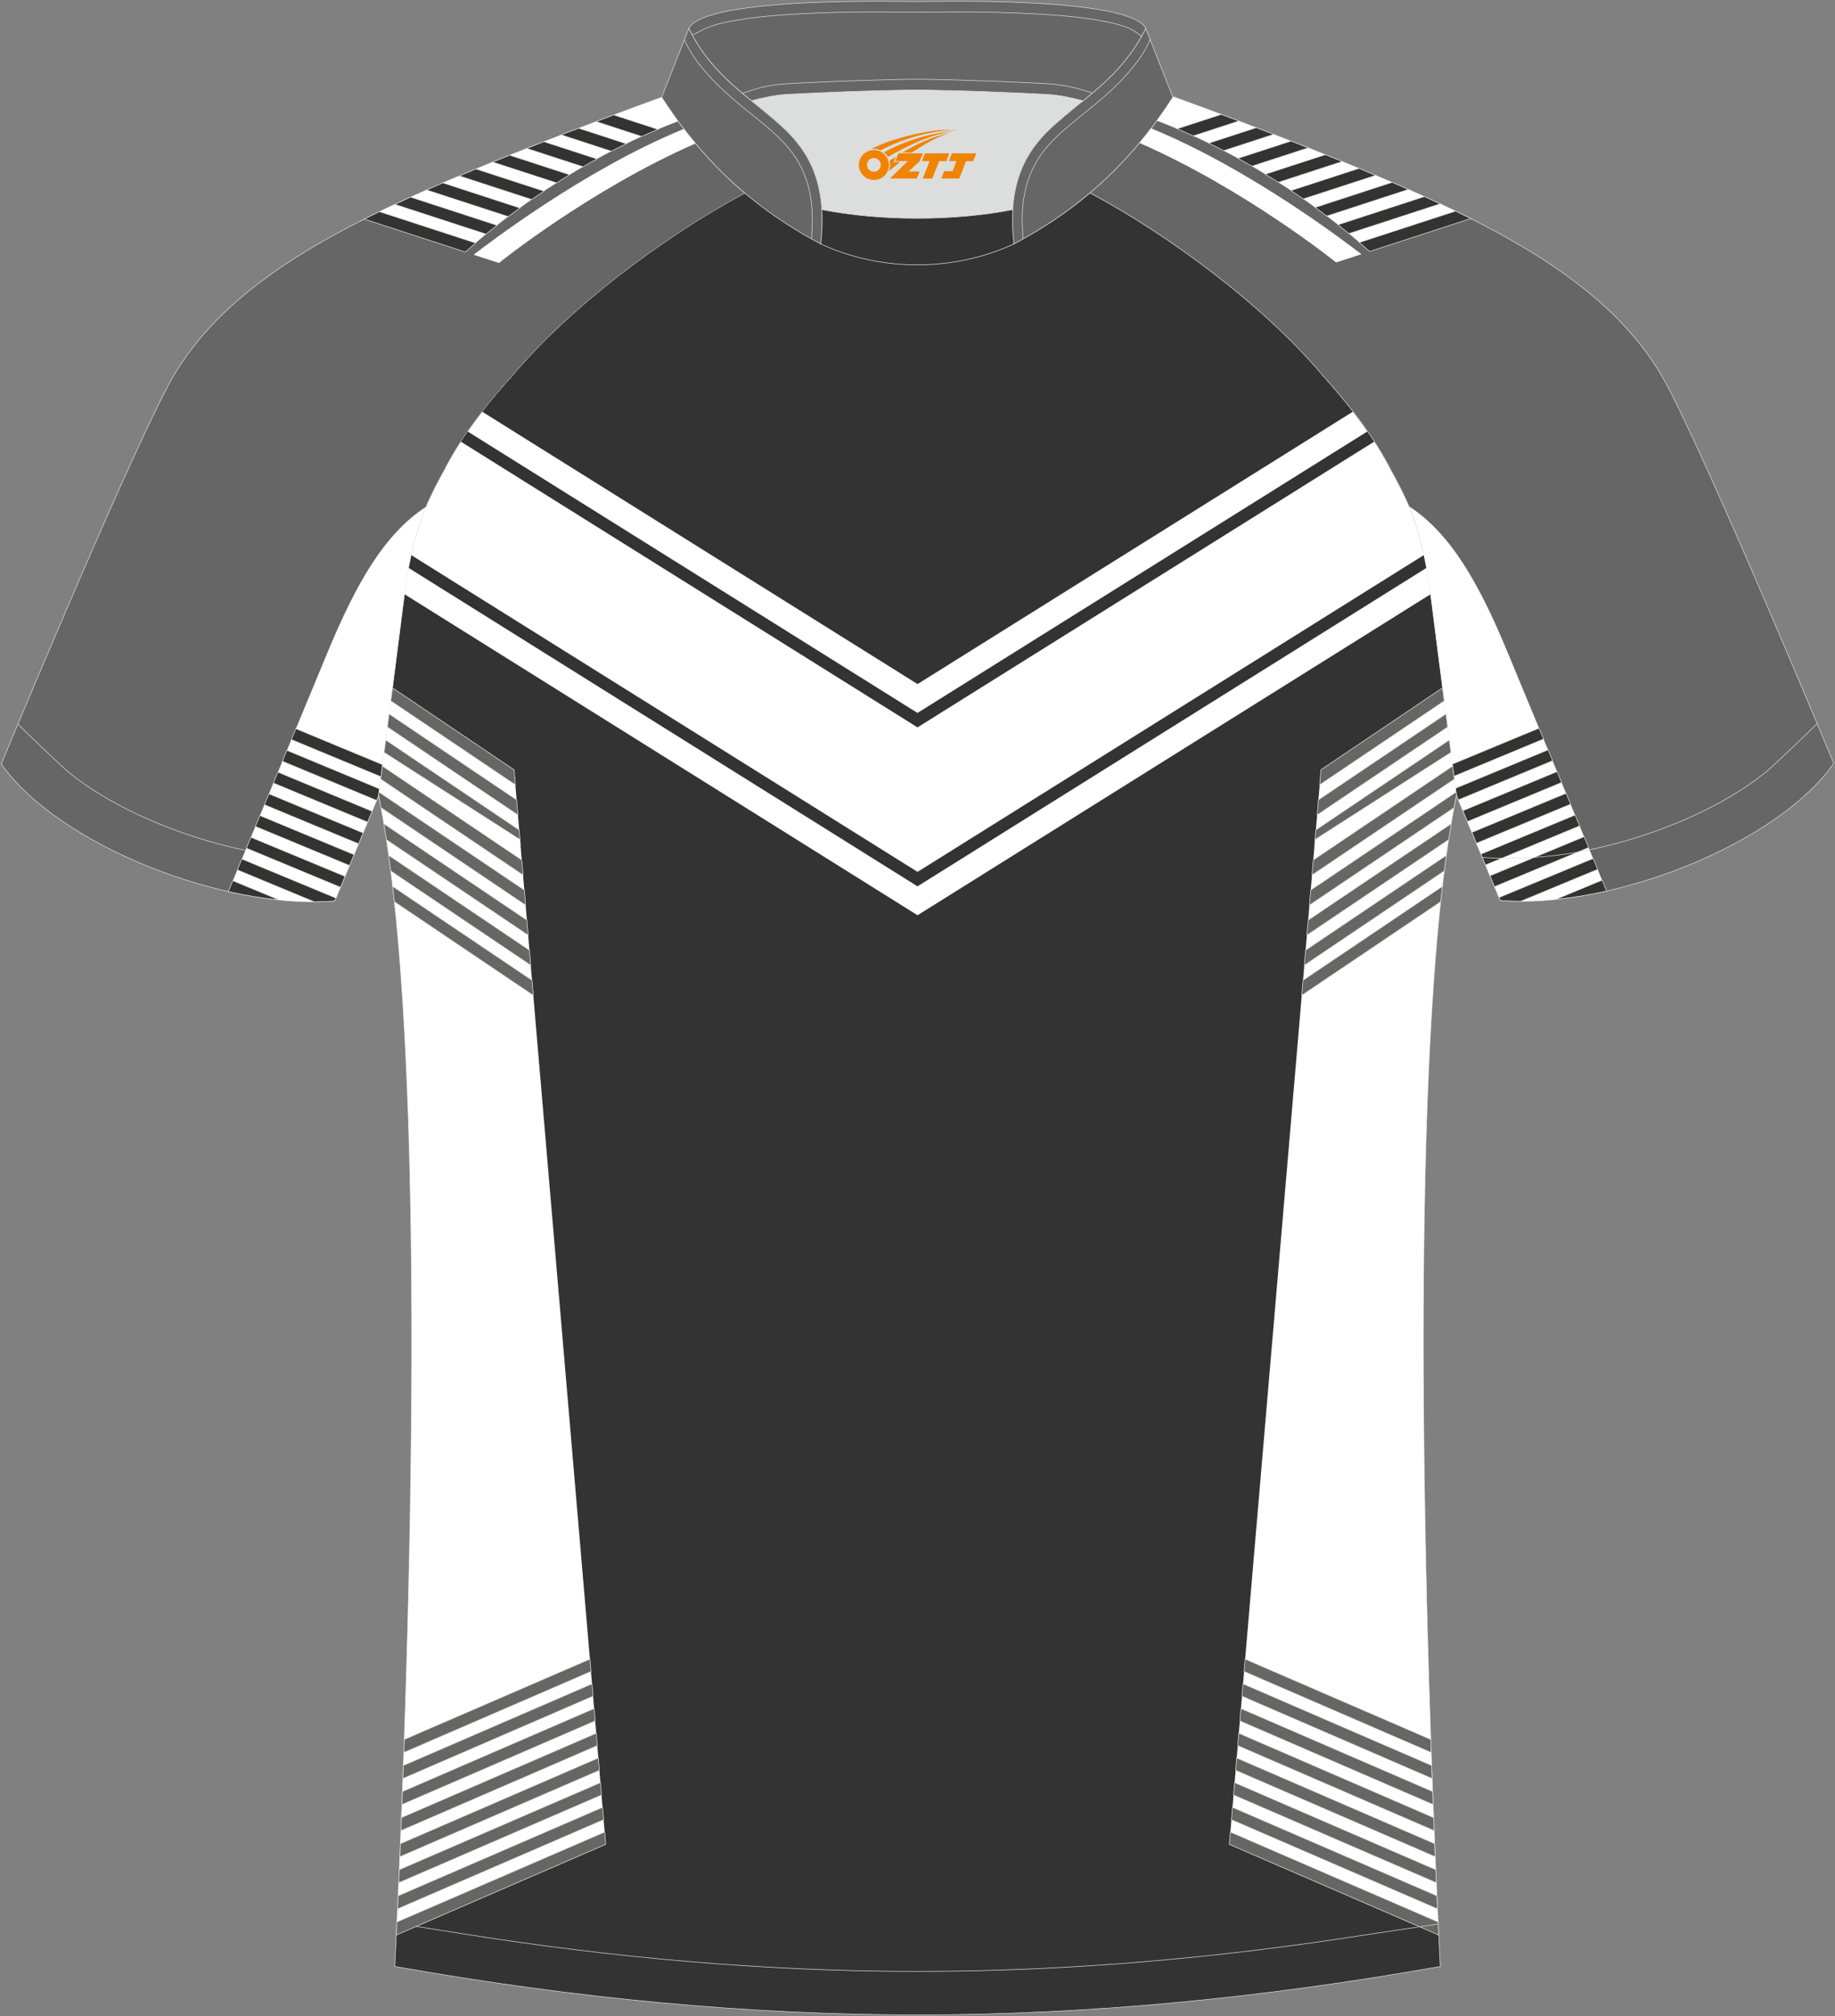
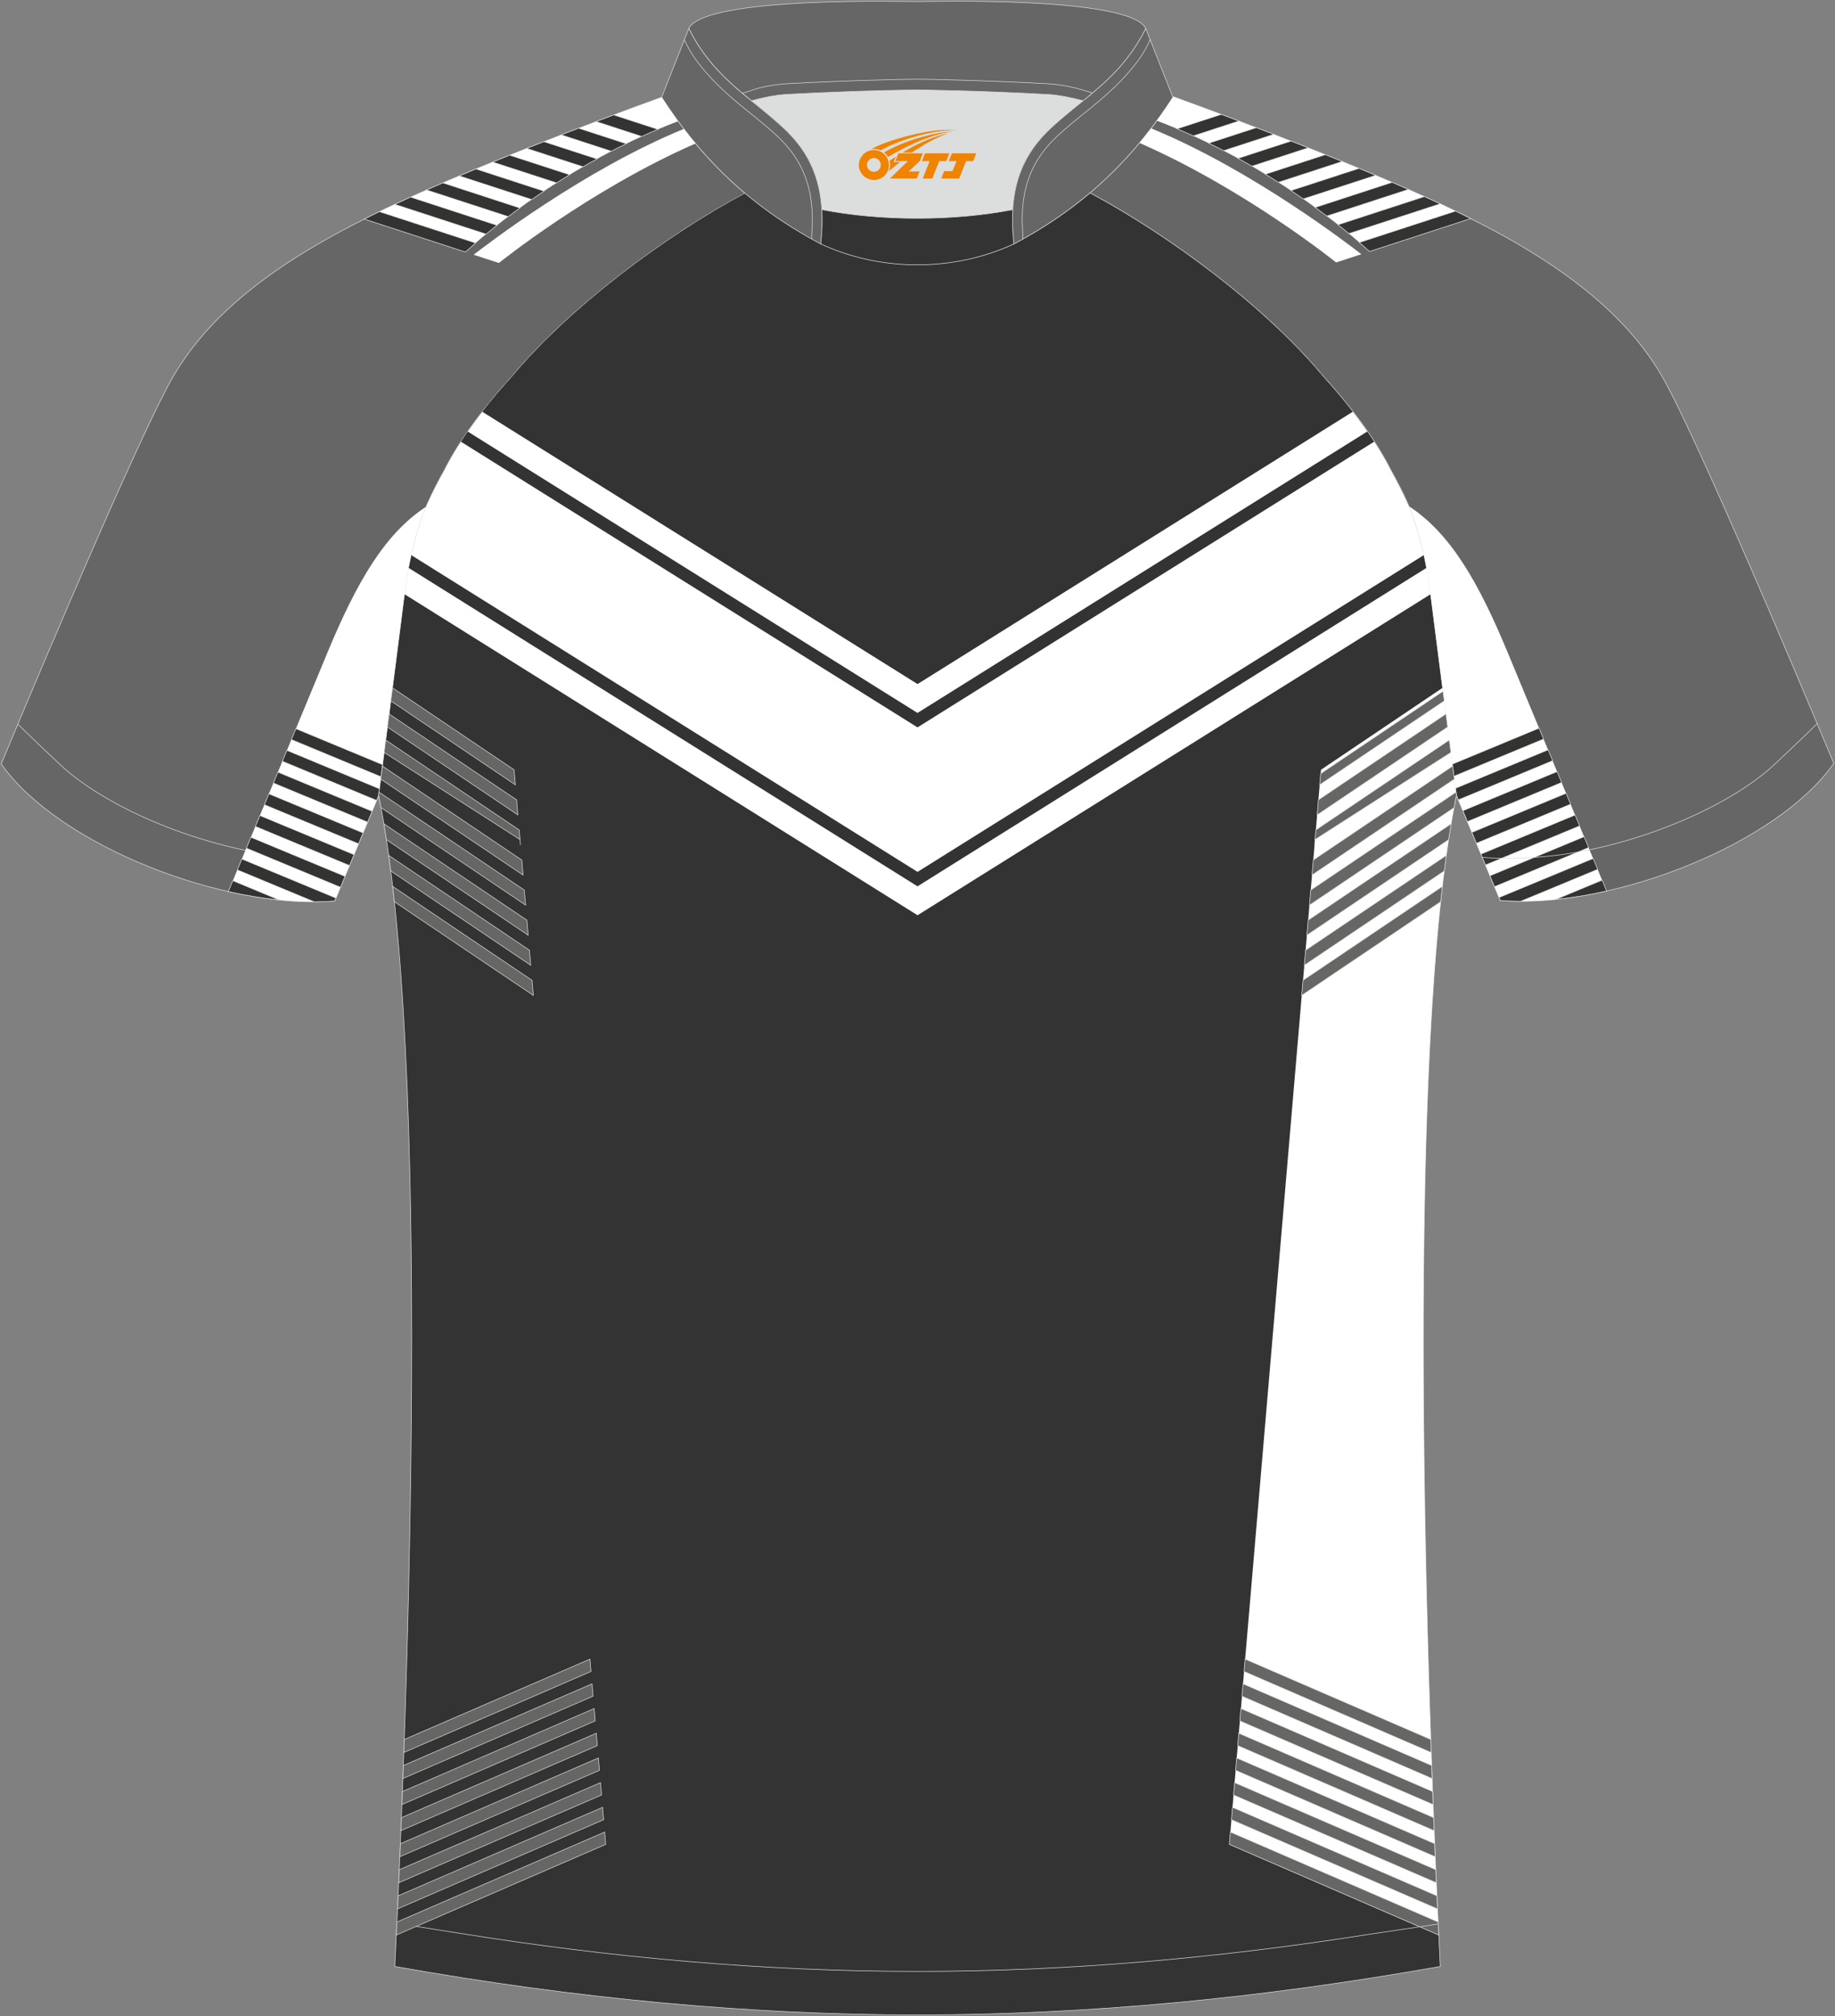
<svg xmlns="http://www.w3.org/2000/svg" version="1.1" id="图层_1" x="0px" y="0px" width="375.2px" height="412px" viewBox="0 0 375.2 412" enable-background="new 0 0 375.2 412" xml:space="preserve">
  <rect x="0" y="0" width="375.2" height="412" fill="#808080" stroke="none" />
  <g>
    <path fill-rule="evenodd" clip-rule="evenodd" fill="#666666" stroke="#DCDDDD" stroke-width="0.118" stroke-miterlimit="22.926" d="   M152.35,39.5c-7.1-5.98-12.51-12.6-17.06-19.62c0,0-30.75,11.04-51.98,20.69c-21.23,9.65-39.7,20.96-48.81,38   c-9.12,17.04-34.25,77.54-34.25,77.54c11.61,16.54,45.44,29.85,68.2,28.01l8.95-21.48c0,0,3.82-29.36,5.14-39.97   c0.85-6.8,2.32-14.11,4.86-19.76c1.01-2.26,2.16-4.5,3.41-6.73c3.28-6.54,8.81-13.72,13.75-19.1   C116.49,62.77,135.92,48.28,152.35,39.5z" />
    <path fill-rule="evenodd" clip-rule="evenodd" fill="none" stroke="#DCDDDD" stroke-width="0.118" stroke-miterlimit="22.926" stroke-dasharray="1309.533,654.709" d="   M3.65,147.98c1.02,1.06,9.02,8.7,10.23,9.69c11,9.08,29.17,15.65,43.73,17.3c4.83,0.54,9.88,0.72,14.51,0.35" />
    <path fill-rule="evenodd" clip-rule="evenodd" fill="#666666" stroke="#DCDDDD" stroke-width="0.118" stroke-miterlimit="22.926" d="   M222.85,39.39c7.1-5.98,12.51-12.6,17.06-19.62c0,0,30.75,11.04,51.98,20.69c21.23,9.65,39.7,20.96,48.81,38   C349.82,95.5,374.95,156,374.95,156c-11.61,16.54-45.44,29.85-68.2,28.01l-8.95-21.48c0,0-3.82-29.36-5.14-39.97   c-0.85-6.8-2.32-14.11-4.86-19.76c-1.01-2.26-2.16-4.5-3.41-6.73c-3.27-6.54-8.81-13.72-13.75-19.1   C258.71,62.66,239.28,48.17,222.85,39.39z" />
    <path fill-rule="evenodd" clip-rule="evenodd" fill="#333333" stroke="#DCDDDD" stroke-width="0.118" stroke-miterlimit="22.926" d="   M292.67,122.67c1.28,10.22,4.87,37.86,5.13,39.85c-10.9,52.76-6,185.61-3.31,239.33c-36.96,6.55-71.92,9.87-106.89,9.9   c-34.96-0.04-69.93-3.35-106.88-9.9c2.69-53.72,7.59-186.57-3.31-239.33c0.26-1.99,3.85-29.63,5.13-39.85   c0.85-6.81,2.32-14.11,4.86-19.76c1.01-2.26,2.15-4.5,3.41-6.73c3.27-6.54,8.81-13.72,13.75-19.1   c11.93-14.32,31.36-28.81,47.79-37.59c3.96,3.33,8.45,6.45,13.61,9.33l1.87,1.01c6.12,2.84,13.02,4.26,19.79,4.27   c6.76-0.02,13.67-1.44,19.79-4.27l1.87-1.01c5.16-2.88,9.64-6.01,13.6-9.33c16.43,8.78,35.86,23.26,47.79,37.59   c4.94,5.38,10.48,12.56,13.75,19.1c1.25,2.23,2.4,4.47,3.41,6.73C290.35,108.56,291.82,115.87,292.67,122.67z" />
    <path fill-rule="evenodd" clip-rule="evenodd" fill="#FFFFFF" d="M294.96,140.56l-24.86,16.74l-18.74,219.6l42.82,18.53   c-2.72-57.22-6.87-182.14,3.62-232.91C297.64,161.33,296.29,150.92,294.96,140.56z" />
    <path fill-rule="evenodd" clip-rule="evenodd" fill="#666665" stroke="#DCDDDD" stroke-width="0.118" stroke-miterlimit="22.926" d="   M251.57,374.38l42.48,18.38l0.13,2.67l-42.82-18.53L251.57,374.38L251.57,374.38z M254.58,339.04l37.96,16.42l0.09,2.66   l-38.27-16.56L254.58,339.04L254.58,339.04z M254.15,344.09l-0.22,2.52l38.89,16.83l-0.1-2.66L254.15,344.09L254.15,344.09z    M253.72,349.14l-0.22,2.52l39.52,17.1l-0.1-2.66L253.72,349.14L253.72,349.14z M253.29,354.19l-0.22,2.52l40.16,17.38l-0.11-2.66   L253.29,354.19L253.29,354.19z M252.86,359.24l-0.22,2.52l40.81,17.66l-0.11-2.66L252.86,359.24L252.86,359.24z M252.43,364.28   l-0.22,2.52l41.47,17.94l-0.12-2.67L252.43,364.28L252.43,364.28z M252,369.33l-0.22,2.52l42.14,18.23l-0.12-2.67L252,369.33z" />
    <g>
      <path fill-rule="evenodd" clip-rule="evenodd" fill="#FFFFFF" d="M292.51,121.43l-104.9,65.6l-104.9-65.6    c0.87-6.44,2.32-13.21,4.7-18.51c1.01-2.26,2.15-4.5,3.41-6.73c3.27-6.54,8.81-13.72,13.75-19.1    c11.93-14.32,31.36-28.81,47.79-37.59c3.96,3.33,8.45,6.45,13.61,9.33l1.87,1.01c6.12,2.84,13.02,4.26,19.79,4.27    c6.76-0.02,13.67-1.44,19.79-4.27l1.87-1.01c5.16-2.88,9.64-6.01,13.6-9.33c16.43,8.78,35.86,23.26,47.79,37.59    c4.94,5.38,10.48,12.56,13.75,19.1c1.25,2.23,2.4,4.47,3.41,6.73C290.2,108.22,291.64,114.99,292.51,121.43z" />
      <path fill-rule="evenodd" clip-rule="evenodd" fill="#333333" d="M291.65,116.06l-104.05,65.06L83.56,116.06    c0.88-4.7,2.11-9.31,3.84-13.15c1.01-2.26,2.15-4.5,3.41-6.73c3.27-6.54,8.81-13.72,13.75-19.1    c11.93-14.32,31.36-28.81,47.79-37.59c3.96,3.33,8.45,6.45,13.61,9.33l1.87,1.01c6.12,2.84,13.02,4.26,19.79,4.27    c6.76-0.02,13.67-1.44,19.79-4.27l1.87-1.01c5.16-2.88,9.64-6.01,13.6-9.33c16.43,8.78,35.86,23.26,47.79,37.59    c4.94,5.38,10.48,12.56,13.75,19.1c1.25,2.23,2.4,4.47,3.41,6.73C289.54,106.75,290.77,111.36,291.65,116.06z" />
      <path fill-rule="evenodd" clip-rule="evenodd" fill="#FFFFFF" d="M291.12,113.44l-103.51,64.73L84.09,113.44    c0.83-3.77,1.9-7.4,3.31-10.53c1.01-2.26,2.15-4.5,3.41-6.73c3.27-6.54,8.81-13.72,13.75-19.1    c11.93-14.32,31.36-28.81,47.79-37.59c3.96,3.33,8.45,6.45,13.61,9.33l1.87,1.01c6.12,2.84,13.02,4.26,19.79,4.27    c6.76-0.02,13.67-1.44,19.79-4.27l1.87-1.01c5.16-2.88,9.64-6.01,13.6-9.33c16.43,8.78,35.86,23.26,47.79,37.59    c4.94,5.38,10.48,12.56,13.75,19.1c1.25,2.23,2.4,4.47,3.41,6.73C289.22,106.04,290.29,109.67,291.12,113.44z" />
      <path fill-rule="evenodd" clip-rule="evenodd" fill="#333333" d="M280.97,90.26l-93.37,58.38L94.24,90.26    c3.07-4.72,6.84-9.39,10.32-13.17c11.93-14.32,31.36-28.81,47.79-37.59c3.96,3.33,8.45,6.45,13.61,9.33l1.87,1.01    c6.12,2.84,13.02,4.26,19.79,4.27c6.76-0.02,13.67-1.44,19.79-4.27l1.87-1.01c5.16-2.88,9.64-6.01,13.6-9.33    c16.43,8.78,35.86,23.26,47.79,37.59C274.13,80.87,277.9,85.55,280.97,90.26z" />
      <path fill-rule="evenodd" clip-rule="evenodd" fill="#FFFFFF" d="M279.57,88.18l-91.97,57.51L95.64,88.19    c2.78-4,5.95-7.87,8.92-11.1c11.93-14.32,31.36-28.81,47.79-37.59c3.96,3.33,8.45,6.45,13.61,9.33l1.87,1.01    c6.12,2.84,13.02,4.26,19.79,4.27c6.76-0.02,13.67-1.44,19.79-4.27l1.87-1.01c5.16-2.88,9.64-6.01,13.6-9.33    c16.43,8.78,35.86,23.26,47.79,37.59C273.62,80.32,276.8,84.19,279.57,88.18z" />
      <path fill-rule="evenodd" clip-rule="evenodd" fill="#333333" d="M276.6,84.14l-88.99,55.65L98.61,84.14    c1.96-2.53,4-4.93,5.95-7.05c11.93-14.32,31.36-28.81,47.79-37.59c3.96,3.33,8.45,6.45,13.61,9.33l1.87,1.01    c6.12,2.84,13.02,4.26,19.79,4.27c6.76-0.02,13.67-1.44,19.79-4.27l1.87-1.01c5.16-2.88,9.64-6.01,13.6-9.33    c16.43,8.78,35.86,23.26,47.79,37.59C272.6,79.21,274.64,81.61,276.6,84.14z" />
    </g>
    <path fill-rule="evenodd" clip-rule="evenodd" fill="none" stroke="#DCDDDD" stroke-width="0.118" stroke-miterlimit="22.926" stroke-dasharray="1309.533,654.709" d="   M81.15,393.04c1.31,0.21,11.47,1.81,12.78,2.02c31.02,4.97,62.2,7.8,93.68,7.8c30.97,0,61.65-2.74,92.18-7.56   c1.81-0.29,12.47-1.83,14.28-2.14" />
    <path fill-rule="evenodd" clip-rule="evenodd" fill="#DCDDDD" d="M168.04,42.84c12.06,2.36,26.97,2.36,39.04,0   c0.41-6.85,2.86-11.77,7.01-15.92c1.98-1.98,5.18-4.55,7.35-6.31c0.67-0.53,1.33-1.08,1.98-1.63c-0.29-0.07-2.98-0.9-3.28-0.97   c-1.95-0.46-3.94-0.82-5.93-0.92c-6.35-0.34-12.71-0.6-19.07-0.77c-2.52-0.07-5.07-0.15-7.59-0.15c-2.52,0-5.07,0.08-7.59,0.15   c-6.35,0.17-12.71,0.42-19.06,0.77c-1.82,0.1-3.63,0.4-5.42,0.81c-0.46,0.1-3.23,1.05-3.68,1.16c0.62,0.52,1.24,1.03,1.85,1.53   c2.45,1.94,5.16,4.11,7.38,6.33C165.18,31.07,167.62,36,168.04,42.84z" />
    <path fill-rule="evenodd" clip-rule="evenodd" fill="#666666" stroke="#DCDDDD" stroke-width="0.118" stroke-miterlimit="22.926" d="   M140.84,5.82c3.26-6.62,44.71-5.49,46.72-5.5c2.01,0,43.46-1.13,46.72,5.5c-3.37,6.86-8.16,11.02-12.81,14.78   c-2.01-0.53-4.73-1.17-7.36-1.31c-15.4-0.82-26.56-0.91-26.56-0.91S176.4,18.46,161,19.28c-2.63,0.14-5.35,0.78-7.35,1.31   C149,16.83,144.21,12.68,140.84,5.82z" />
-     <path fill-rule="evenodd" clip-rule="evenodd" fill="none" stroke="#DCDDDD" stroke-width="0.118" stroke-miterlimit="22.926" stroke-dasharray="1309.533,654.709" d="   M233.43,7.43c-0.36-0.32-1.95-1.41-2.72-1.71c-1.56-0.65-3.35-1.06-4.99-1.37c-4.78-0.92-9.85-1.3-14.71-1.55   c-5.16-0.27-10.34-0.37-15.51-0.37c-2.65,0-5.3,0.07-7.94,0.07c-2.64,0-5.29-0.07-7.94-0.07c-5.17,0-10.35,0.1-15.51,0.37   c-4.85,0.25-9.92,0.63-14.7,1.55c-1.65,0.31-3.43,0.72-4.99,1.37c-0.21,0.09-2.46,1.23-2.86,1.46" />
    <path fill-rule="evenodd" clip-rule="evenodd" fill="none" stroke="#DCDDDD" stroke-width="0.118" stroke-miterlimit="22.926" d="   M151.79,19.07c0.46-0.12,3.22-1.06,3.68-1.16c1.79-0.4,3.61-0.71,5.42-0.8c6.35-0.35,12.71-0.6,19.06-0.77   c2.52-0.07,5.07-0.15,7.59-0.15c2.52,0,5.07,0.08,7.59,0.15c6.36,0.17,12.71,0.42,19.06,0.77c1.99,0.11,3.98,0.46,5.94,0.92   c0.29,0.07,2.98,0.89,3.27,0.97" />
    <path fill-rule="evenodd" clip-rule="evenodd" fill="#666666" stroke="#DCDDDD" stroke-width="0.118" stroke-miterlimit="22.926" d="   M140.84,5.82l-5.55,14.07c7.38,11.39,17.04,21.76,32.53,29.97c1.17-10.71-1.35-17.49-6.8-22.93c-1.98-1.98-5.18-4.55-7.35-6.31   C149.02,16.85,144.22,12.69,140.84,5.82z" />
    <path fill-rule="evenodd" clip-rule="evenodd" fill="none" stroke="#DCDDDD" stroke-width="0.118" stroke-miterlimit="22.926" stroke-dasharray="1309.533,654.709" d="   M165.95,48.84c0.02-0.51,0.14-3.11,0.15-3.61c0.05-6.43-1.63-11.9-6.43-16.69c-2.2-2.2-4.79-4.22-7.19-6.16   c-4.03-3.26-7.54-6.42-10.43-10.51c-0.54-0.72-1.84-2.95-2.1-3.79" />
    <path fill-rule="evenodd" clip-rule="evenodd" fill="#666666" stroke="#DCDDDD" stroke-width="0.118" stroke-miterlimit="22.926" d="   M234.27,5.82l5.55,14.07c-7.39,11.39-17.04,21.76-32.53,29.97c-1.17-10.71,1.35-17.49,6.79-22.93c1.98-1.98,5.18-4.55,7.35-6.31   C226.09,16.85,230.89,12.69,234.27,5.82z" />
    <path fill-rule="evenodd" clip-rule="evenodd" fill="none" stroke="#DCDDDD" stroke-width="0.118" stroke-miterlimit="22.926" stroke-dasharray="1309.533,654.709" d="   M209.16,48.84c-0.02-0.51-0.14-3.11-0.15-3.61c-0.05-6.43,1.63-11.9,6.43-16.69c2.2-2.2,4.79-4.22,7.19-6.16   c4.03-3.26,7.54-6.42,10.43-10.51c0.53-0.72,1.84-2.95,2.1-3.79" />
    <path fill-rule="evenodd" clip-rule="evenodd" fill="#333333" stroke="#DCDDDD" stroke-width="0.118" stroke-miterlimit="22.926" d="   M167.82,49.85c0.28-2.55,0.35-4.87,0.22-7.01c12.06,2.36,26.98,2.36,39.04,0c-0.13,2.14-0.06,4.46,0.22,7.01   C194.99,55.55,180.12,55.55,167.82,49.85z" />
    <path fill-rule="evenodd" clip-rule="evenodd" fill="#FFFFFF" d="M46.69,182.19c7.64,1.72,15.16,2.46,21.76,1.92l8.95-21.48   c0,0,3.82-29.36,5.14-39.97c0.82-6.54,2.21-13.55,4.57-19.1c-8.49,5.53-14.24,15.54-20.18,29.85L46.69,182.19z" />
    <path fill-rule="evenodd" clip-rule="evenodd" fill="#333332" stroke="#DCDDDD" stroke-width="0.118" stroke-miterlimit="22.926" d="   M46.69,182.19c3.52,0.79,7.02,1.38,10.41,1.72l-9.5-3.94L46.69,182.19L46.69,182.19z M64.27,184.29l-15.74-6.53l0.92-2.22   l19.24,7.98l-0.25,0.59C67.09,184.23,65.7,184.28,64.27,184.29L64.27,184.29z M69.62,181.31l-19.24-7.99l0.92-2.22l19.25,7.99   L69.62,181.31L69.62,181.31z M71.47,176.87l0.92-2.22l-19.25-7.99l-0.92,2.22L71.47,176.87L71.47,176.87z M73.32,172.43l0.92-2.22   l-19.26-7.99l-0.92,2.22L73.32,172.43L73.32,172.43z M75.16,168l-19.26-7.99l0.92-2.22l19.26,7.99L75.16,168L75.16,168z    M77.01,163.56l-19.27-8l0.92-2.22l18.92,7.85l-0.19,1.43L77.01,163.56L77.01,163.56z M77.9,158.73l0.32-2.47l-17.72-7.35   l-0.92,2.22L77.9,158.73z" />
    <path fill-rule="evenodd" clip-rule="evenodd" fill="#FFFFFF" d="M138.65,24.77c-1.18-1.61-2.29-3.24-3.36-4.89   c0,0-30.75,11.04-51.98,20.69c-3,1.36-5.95,2.76-8.82,4.2l20.64,6.73l0.41-0.31C95.72,51.05,113.05,34.51,138.65,24.77z" />
    <path fill-rule="evenodd" clip-rule="evenodd" fill="#333332" stroke="#DCDDDD" stroke-width="0.118" stroke-miterlimit="22.926" d="   M125.49,23.49c-1.13,0.42-2.33,0.87-3.6,1.35l9.32,3.04c1.08-0.49,2.18-0.98,3.3-1.45L125.49,23.49L125.49,23.49z M118.31,26.2   l9.74,3.17c-1.04,0.5-2.05,1.02-3.05,1.53l-10.25-3.34C115.97,27.1,117.16,26.64,118.31,26.2L118.31,26.2z M111.21,28.95   c-1.15,0.45-2.33,0.91-3.51,1.38l11.52,3.75c0.92-0.54,1.87-1.07,2.84-1.6L111.21,28.95L111.21,28.95z M104.21,31.72l12.26,3.99   c-0.91,0.56-1.8,1.11-2.66,1.66l-13.06-4.25C101.91,32.65,103.06,32.18,104.21,31.72L104.21,31.72z M97.32,34.53   c-1.14,0.47-2.27,0.94-3.4,1.42l14.8,4.82c0.8-0.56,1.64-1.13,2.51-1.71L97.32,34.53L97.32,34.53z M90.55,37.37l15.73,5.13   c-0.83,0.61-1.62,1.19-2.36,1.76l-16.69-5.44C88.32,38.34,89.43,37.86,90.55,37.37L90.55,37.37z M83.95,40.28l17.67,5.76   c-0.82,0.65-1.56,1.25-2.23,1.8l-18.66-6.08c0.85-0.4,1.71-0.79,2.57-1.18L83.95,40.28L83.95,40.28z M77.57,43.25   c-1.04,0.5-2.07,1.01-3.09,1.52l20.64,6.72l0.41-0.3c0.03-0.03,0.62-0.58,1.71-1.53L77.57,43.25z" />
    <path fill-rule="evenodd" clip-rule="evenodd" fill="#FFFFFF" d="M139.83,26.34c-20.49,8.37-40.54,23.83-42.99,25.72l5.17,1.68   c0,0,18.51-14.92,40.2-24.42C141.4,28.34,140.6,27.35,139.83,26.34z" />
    <path fill-rule="evenodd" clip-rule="evenodd" fill="#FFFFFF" d="M328.5,182.08c-7.64,1.72-15.16,2.46-21.76,1.92l-8.95-21.48   c0,0-3.82-29.36-5.14-39.97c-0.82-6.54-2.21-13.55-4.57-19.1c8.49,5.53,14.24,15.54,20.18,29.85L328.5,182.08z" />
    <path fill-rule="evenodd" clip-rule="evenodd" fill="#333332" stroke="#DCDDDD" stroke-width="0.118" stroke-miterlimit="22.926" d="   M328.5,182.08c-3.52,0.79-7.02,1.38-10.41,1.72l9.5-3.94L328.5,182.08L328.5,182.08z M310.93,184.18l15.74-6.53l-0.92-2.22   l-19.24,7.98l0.25,0.59C308.1,184.12,309.5,184.17,310.93,184.18L310.93,184.18z M305.58,181.19l19.24-7.99l-0.92-2.22l-19.25,7.99   L305.58,181.19L305.58,181.19z M303.73,176.76l-0.92-2.22l19.25-7.99l0.92,2.22L303.73,176.76L303.73,176.76z M301.88,172.32   l-0.92-2.22l19.26-7.99l0.92,2.22L301.88,172.32L301.88,172.32z M300.04,167.89l19.26-7.99l-0.92-2.22l-19.26,7.99L300.04,167.89   L300.04,167.89z M298.19,163.45l19.27-8l-0.92-2.22l-18.92,7.85l0.19,1.43L298.19,163.45L298.19,163.45z M297.29,158.62l-0.32-2.47   l17.72-7.35l0.92,2.22L297.29,158.62z" />
    <path fill-rule="evenodd" clip-rule="evenodd" fill="#FFFFFF" d="M236.54,24.66c1.18-1.61,2.29-3.24,3.36-4.89   c0,0,30.75,11.04,51.98,20.69c3,1.36,5.95,2.76,8.82,4.2l-20.64,6.73l-0.41-0.31C279.48,50.94,262.14,34.4,236.54,24.66z" />
    <path fill-rule="evenodd" clip-rule="evenodd" fill="#333332" stroke="#DCDDDD" stroke-width="0.118" stroke-miterlimit="22.926" d="   M249.71,23.38c1.13,0.42,2.33,0.87,3.6,1.35l-9.32,3.04c-1.08-0.49-2.18-0.98-3.3-1.45L249.71,23.38L249.71,23.38z M256.89,26.09   l-9.74,3.17c1.04,0.5,2.05,1.02,3.05,1.53l10.25-3.34C259.23,26.99,258.04,26.53,256.89,26.09L256.89,26.09z M263.98,28.83   c1.15,0.45,2.33,0.91,3.51,1.38l-11.52,3.75c-0.92-0.54-1.87-1.07-2.84-1.6L263.98,28.83L263.98,28.83z M270.99,31.61l-12.26,3.99   c0.91,0.56,1.8,1.11,2.66,1.66L274.45,33C273.29,32.53,272.13,32.07,270.99,31.61L270.99,31.61z M277.88,34.41   c1.14,0.47,2.27,0.94,3.4,1.42l-14.8,4.82c-0.8-0.56-1.64-1.13-2.51-1.71L277.88,34.41L277.88,34.41z M284.65,37.26l-15.73,5.13   c0.83,0.61,1.62,1.19,2.36,1.76l16.69-5.44C286.88,38.23,285.77,37.75,284.65,37.26L284.65,37.26z M291.25,40.17l-17.67,5.76   c0.82,0.65,1.56,1.25,2.23,1.8l18.66-6.08c-0.85-0.4-1.71-0.79-2.57-1.18L291.25,40.17L291.25,40.17z M297.62,43.14   c1.04,0.5,2.07,1.01,3.09,1.52l-20.64,6.72l-0.41-0.3c-0.03-0.03-0.62-0.58-1.71-1.53L297.62,43.14z" />
    <path fill-rule="evenodd" clip-rule="evenodd" fill="#FFFFFF" d="M235.37,26.23c20.49,8.37,40.54,23.83,42.99,25.72l-5.17,1.68   c0,0-18.51-14.92-40.2-24.42C233.8,28.23,234.6,27.23,235.37,26.23z" />
    <path fill-rule="evenodd" clip-rule="evenodd" fill="none" stroke="#DCDDDD" stroke-width="0.118" stroke-miterlimit="22.926" stroke-dasharray="1309.533,654.709" d="   M371.55,147.87c-1.02,1.06-9.02,8.69-10.23,9.69c-11,9.08-29.17,15.65-43.73,17.3c-4.83,0.54-9.88,0.72-14.51,0.35" />
    <g>
-       <path fill-rule="evenodd" clip-rule="evenodd" fill="#666665" stroke="#DCDDDD" stroke-width="0.118" stroke-miterlimit="22.926" d="    M270.01,158.28l-0.18,2.1l25.47-17.15l-0.02-0.14l-0.09-0.69l-0.08-0.62l-0.06-0.44l-0.1-0.77l-24.86,16.74L270.01,158.28    L270.01,158.28z M269.57,163.46l26.08-17.56l0.01,0.06l0.16,1.23l0.02,0.14l0.15,1.18l0.01,0.05l-26.68,17.97l0.13-1.51    L269.57,163.46L269.57,163.46z M268.88,171.57l-0.09,1.11L268.88,171.57L268.88,171.57z M268.52,175.75l28.5-19.2l0.03,0.22    l0,0.03l0.12,0.91l0.06,0.45l0.13,0.97l0.01,0.08l-29.11,19.61l0.18-2.13L268.52,175.75L268.52,175.75z M267.47,188.04l-0.26,3.07    l28.99-19.52c0.17-1.11,0.34-2.19,0.52-3.25L267.47,188.04L267.47,188.04z M266.42,200.33l28.5-19.19    c-0.12,1.03-0.24,2.07-0.35,3.13l-28.41,19.14L266.42,200.33L266.42,200.33z M295.31,177.98c0.14-1.08,0.28-2.14,0.42-3.18    l-28.78,19.38l-0.26,3.07L295.31,177.98L295.31,177.98z M297.3,165.05c0.06-0.3,0.11-0.59,0.17-0.88l0.01-0.04l0-0.02    c0.1-0.54,0.21-1.07,0.32-1.6l-0.08-0.63l0-0.01L268,181.9l-0.26,3.07L297.3,165.05L297.3,165.05z M296.66,153.76l-27.79,17.81    l0.17-1.96l27.29-18.38L296.66,153.76z" />
+       <path fill-rule="evenodd" clip-rule="evenodd" fill="#666665" stroke="#DCDDDD" stroke-width="0.118" stroke-miterlimit="22.926" d="    M270.01,158.28l-0.18,2.1l25.47-17.15l-0.02-0.14l-0.08-0.62l-0.06-0.44l-0.1-0.77l-24.86,16.74L270.01,158.28    L270.01,158.28z M269.57,163.46l26.08-17.56l0.01,0.06l0.16,1.23l0.02,0.14l0.15,1.18l0.01,0.05l-26.68,17.97l0.13-1.51    L269.57,163.46L269.57,163.46z M268.88,171.57l-0.09,1.11L268.88,171.57L268.88,171.57z M268.52,175.75l28.5-19.2l0.03,0.22    l0,0.03l0.12,0.91l0.06,0.45l0.13,0.97l0.01,0.08l-29.11,19.61l0.18-2.13L268.52,175.75L268.52,175.75z M267.47,188.04l-0.26,3.07    l28.99-19.52c0.17-1.11,0.34-2.19,0.52-3.25L267.47,188.04L267.47,188.04z M266.42,200.33l28.5-19.19    c-0.12,1.03-0.24,2.07-0.35,3.13l-28.41,19.14L266.42,200.33L266.42,200.33z M295.31,177.98c0.14-1.08,0.28-2.14,0.42-3.18    l-28.78,19.38l-0.26,3.07L295.31,177.98L295.31,177.98z M297.3,165.05c0.06-0.3,0.11-0.59,0.17-0.88l0.01-0.04l0-0.02    c0.1-0.54,0.21-1.07,0.32-1.6l-0.08-0.63l0-0.01L268,181.9l-0.26,3.07L297.3,165.05L297.3,165.05z M296.66,153.76l-27.79,17.81    l0.17-1.96l27.29-18.38L296.66,153.76z" />
    </g>
-     <path fill-rule="evenodd" clip-rule="evenodd" fill="#FFFFFF" d="M80.25,140.56l24.86,16.74l18.74,219.6l-42.82,18.53   c2.72-57.22,6.87-182.14-3.62-232.91C77.57,161.33,78.92,150.92,80.25,140.56z" />
    <path fill-rule="evenodd" clip-rule="evenodd" fill="#666665" stroke="#DCDDDD" stroke-width="0.118" stroke-miterlimit="22.926" d="   M123.64,374.38l-42.48,18.38l-0.13,2.67l42.82-18.53L123.64,374.38L123.64,374.38z M120.63,339.04l-37.96,16.42l-0.09,2.66   l38.27-16.56L120.63,339.04L120.63,339.04z M121.06,344.09l0.21,2.52l-38.89,16.83l0.1-2.66L121.06,344.09L121.06,344.09z    M121.49,349.14l0.22,2.52l-39.52,17.1l0.1-2.66L121.49,349.14L121.49,349.14z M121.92,354.19l0.22,2.52l-40.16,17.38l0.11-2.66   L121.92,354.19L121.92,354.19z M122.35,359.24l0.22,2.52l-40.81,17.66l0.11-2.66L122.35,359.24L122.35,359.24z M122.78,364.28   l0.22,2.52l-41.47,17.94l0.12-2.67L122.78,364.28L122.78,364.28z M123.21,369.33l0.22,2.52l-42.14,18.23l0.12-2.67L123.21,369.33z" />
    <g>
      <path fill-rule="evenodd" clip-rule="evenodd" fill="#666665" stroke="#DCDDDD" stroke-width="0.118" stroke-miterlimit="22.926" d="    M105.2,158.28l0.18,2.1l-25.47-17.15l0.02-0.14l0.09-0.69l0.08-0.62l0.06-0.44l0.1-0.77l24.86,16.74L105.2,158.28L105.2,158.28z     M105.64,163.46l-26.08-17.56l-0.01,0.06l-0.16,1.23l-0.02,0.14l-0.15,1.18l-0.01,0.05l26.68,17.97l-0.13-1.51L105.64,163.46    L105.64,163.46z M106.33,171.57l0.09,1.11L106.33,171.57L106.33,171.57z M106.69,175.75l-28.5-19.2l-0.03,0.22l0,0.03l-0.12,0.91    l-0.06,0.45l-0.13,0.97l-0.01,0.08l29.11,19.61l-0.18-2.13L106.69,175.75L106.69,175.75z M107.74,188.04l0.26,3.07l-28.99-19.52    c-0.17-1.11-0.34-2.19-0.52-3.25L107.74,188.04L107.74,188.04z M108.79,200.33l-28.5-19.19c0.12,1.03,0.24,2.07,0.35,3.13    l28.41,19.14L108.79,200.33L108.79,200.33z M79.9,177.98c-0.14-1.08-0.28-2.14-0.42-3.18l28.78,19.38l0.26,3.07L79.9,177.98    L79.9,177.98z M77.91,165.05c-0.06-0.3-0.11-0.59-0.17-0.88l-0.01-0.04l0-0.02c-0.1-0.54-0.21-1.07-0.32-1.6l0.08-0.63l0-0.01    l29.72,20.02l0.26,3.07L77.91,165.05L77.91,165.05z M78.55,153.76l27.78,17.81l-0.17-1.96l-27.29-18.38L78.55,153.76z" />
    </g>
  </g>
  <g id="图层_x0020_1">
    <path fill="#F08300" d="M175.79,34.74c0.416,1.136,1.472,1.984,2.752,2.032c0.144,0,0.304,0,0.448-0.016h0.016   c0.016,0,0.064,0,0.128-0.016c0.032,0,0.048-0.016,0.08-0.016c0.064-0.016,0.144-0.032,0.224-0.048c0.016,0,0.016,0,0.032,0   c0.192-0.048,0.4-0.112,0.576-0.208c0.192-0.096,0.4-0.224,0.608-0.384c0.672-0.56,1.104-1.408,1.104-2.352   c0-0.224-0.032-0.448-0.08-0.672l0,0C181.63,32.86,181.58,32.69,181.5,32.51C181.03,31.42,179.95,30.66,178.68,30.66C176.99,30.66,175.61,32.03,175.61,33.73C175.61,34.08,175.67,34.42,175.79,34.74L175.79,34.74L175.79,34.74z M180.09,33.76L180.09,33.76C180.06,34.54,179.4,35.14,178.62,35.1C177.83,35.07,177.24,34.42,177.27,33.63c0.032-0.784,0.688-1.376,1.472-1.344   C179.51,32.32,180.12,32.99,180.09,33.76L180.09,33.76z" />
    <polygon fill="#F08300" points="194.12,31.34 ,193.48,32.93 ,192.04,32.93 ,190.62,36.48 ,188.67,36.48 ,190.07,32.93 ,188.49,32.93    ,189.13,31.34" />
    <path fill="#F08300" d="M196.09,26.61c-1.008-0.096-3.024-0.144-5.056,0.112c-2.416,0.304-5.152,0.912-7.616,1.664   C181.37,28.99,179.5,29.71,178.15,30.48C178.35,30.45,178.54,30.43,178.73,30.43c0.48,0,0.944,0.112,1.36,0.288   C184.19,28.4,191.39,26.35,196.09,26.61L196.09,26.61L196.09,26.61z" />
    <path fill="#F08300" d="M181.56,32.08c4-2.368,8.88-4.672,13.488-5.248c-4.608,0.288-10.224,2-14.288,4.304   C181.08,31.39,181.35,31.71,181.56,32.08C181.56,32.08,181.56,32.08,181.56,32.08z" />
    <polygon fill="#F08300" points="199.61,31.34 ,198.99,32.93 ,197.53,32.93 ,196.12,36.48 ,195.66,36.48 ,194.15,36.48 ,192.46,36.48    ,193.05,34.98 ,194.76,34.98 ,195.58,32.93 ,193.99,32.93 ,194.63,31.34" />
    <polygon fill="#F08300" points="188.7,31.34 ,188.06,32.93 ,185.77,35.04 ,188.03,35.04 ,187.45,36.48 ,181.96,36.48 ,185.63,32.93    ,183.05,32.93 ,183.69,31.34" />
    <path fill="#F08300" d="M193.98,27.2c-3.376,0.752-6.464,2.192-9.424,3.952h1.888C188.87,29.58,191.21,28.15,193.98,27.2z    M183.18,32.02C182.55,32.4,182.49,32.45,181.88,32.86c0.064,0.256,0.112,0.544,0.112,0.816c0,0.496-0.112,0.976-0.32,1.392   c0.176-0.16,0.32-0.304,0.432-0.4c0.272-0.24,0.768-0.64,1.6-1.296l0.32-0.256H182.7l0,0L183.18,32.02L183.18,32.02L183.18,32.02z" />
  </g>
</svg>